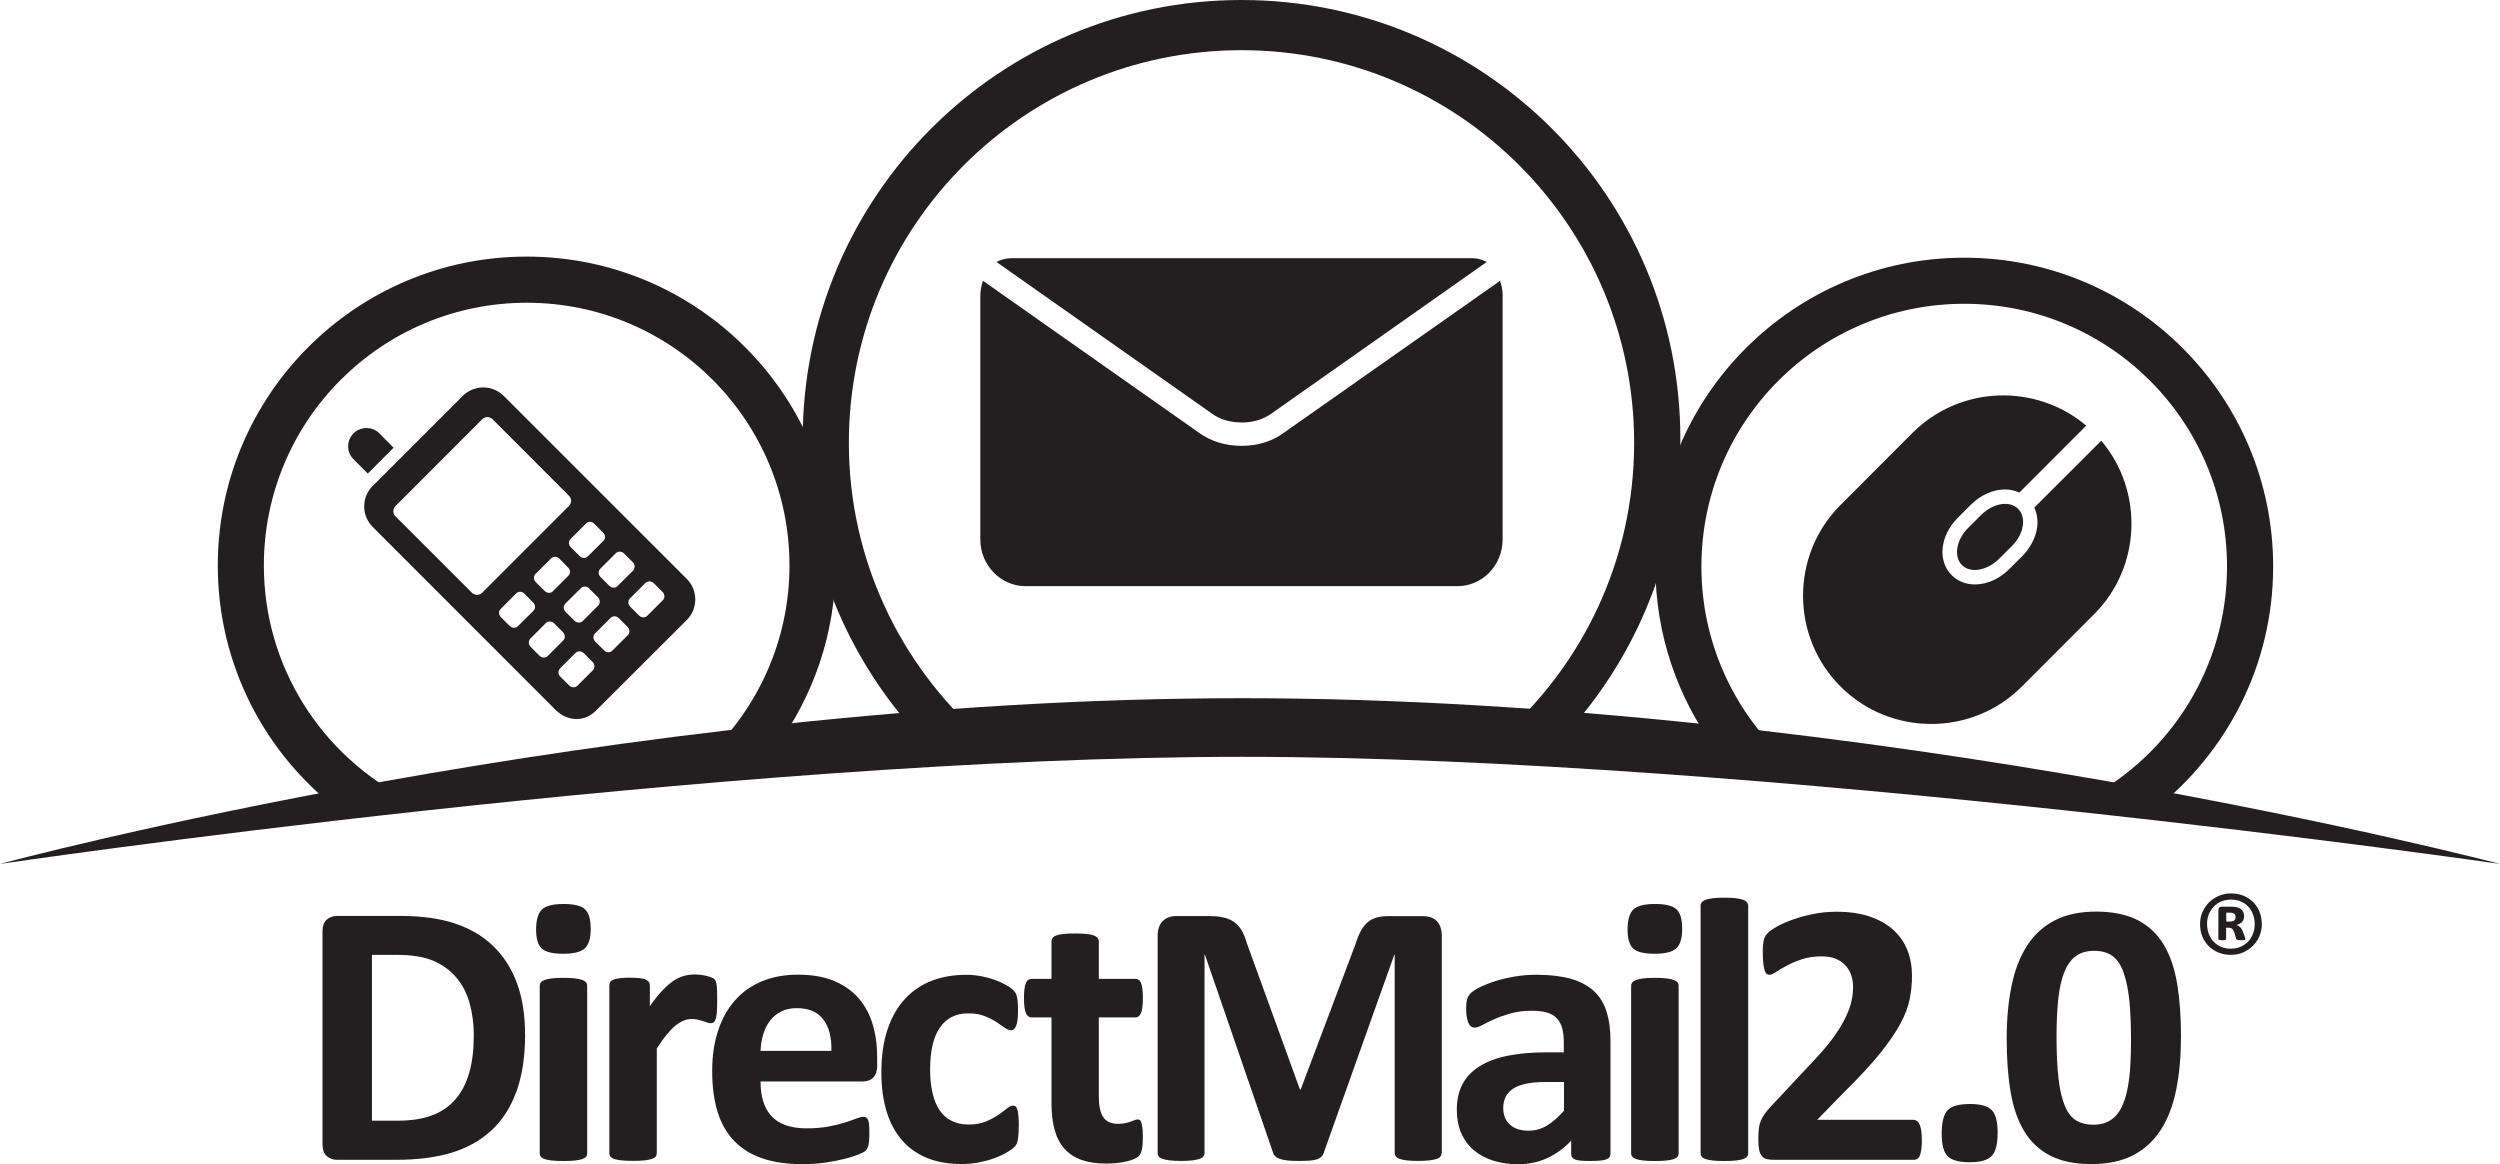
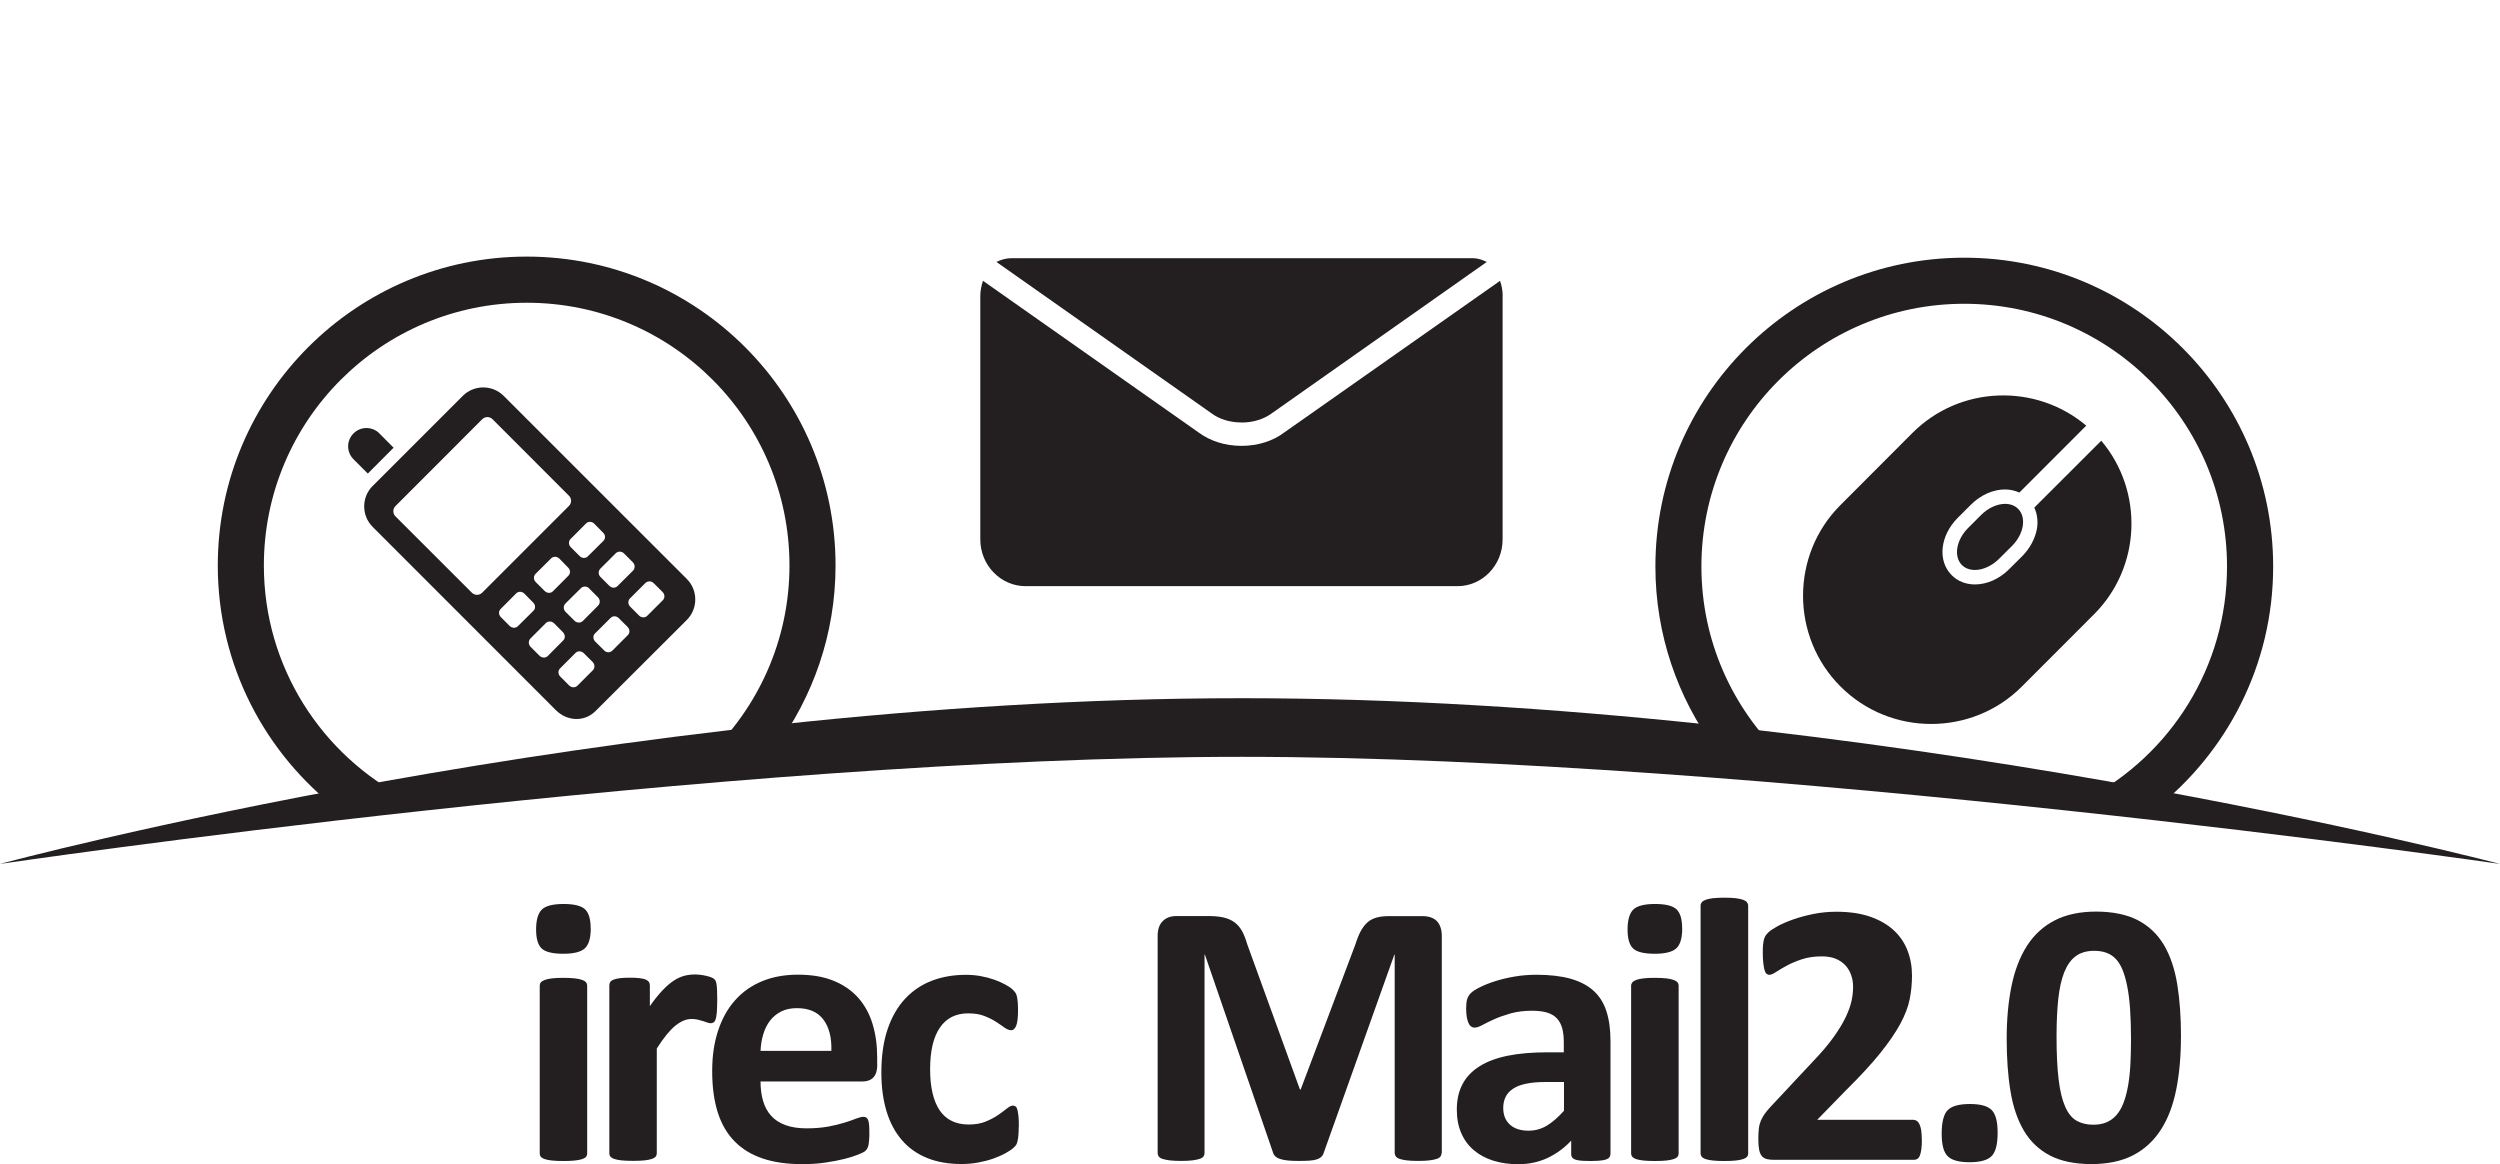
<svg xmlns="http://www.w3.org/2000/svg" id="Layer_2" viewBox="0 0 364.58 169.77">
  <defs>
    <style>.cls-1{fill:#231f20;stroke-width:0px;}</style>
  </defs>
  <g id="Layer_1-2">
    <path class="cls-1" d="M59.29,116.51c-12.34-6.36-20.81-19.21-20.81-34.04,0-21.17,17.16-38.32,38.34-38.32s38.31,17.16,38.31,38.32c0,10.95-4.62,20.81-12,27.8l-43.84,6.24ZM113.03,109.16c5.51-7.48,8.82-16.69,8.82-26.69,0-24.88-20.18-45.05-45.04-45.05s-45.05,20.17-45.05,45.05c0,14.57,6.94,27.5,17.69,35.73l63.57-9.04Z" />
-     <path class="cls-1" d="M143.2,107.46c-11.87-10.49-19.41-25.79-19.41-42.88,0-31.63,25.64-57.26,57.26-57.26s57.26,25.63,57.26,57.26c0,17.09-7.52,32.39-19.39,42.87h-75.72ZM229.75,105.47c9.53-11.17,15.3-25.64,15.3-41.47,0-35.35-28.64-64-64-64s-63.99,28.65-63.99,64c0,15.83,5.78,30.3,15.31,41.48h97.37Z" />
    <path class="cls-1" d="M259.91,110.23c-7.25-6.97-11.79-16.75-11.79-27.61,0-21.17,17.16-38.32,38.32-38.32s38.33,17.15,38.33,38.32c0,14.63-8.2,27.34-20.26,33.79l-44.6-6.18ZM314.23,118.04c10.49-8.25,17.27-21.03,17.27-35.42,0-24.87-20.17-45.04-45.05-45.04s-45.04,20.17-45.04,45.04c0,9.93,3.25,19.09,8.7,26.54l64.12,8.88Z" />
    <path class="cls-1" d="M55.33,63.2c-1.05-1.04-2.74-1.04-3.77,0-1.06,1.05-1.05,2.73,0,3.78l2.08,2.08,3.76-3.77-2.08-2.09Z" />
-     <path class="cls-1" d="M54.34,70.87c-1.64,1.64-1.64,4.32,0,5.96l26.71,26.72c1.64,1.65,4.17,1.78,5.8.14l13.32-13.29c1.63-1.65,1.63-4.32,0-5.96l-26.72-26.71c-1.64-1.64-4.32-1.64-5.96,0l-13.15,13.15ZM74.33,91.29l-1.28-1.29c-.35-.35-.37-.88-.04-1.19l2.27-2.28c.32-.32.85-.3,1.19.04l1.28,1.3c.34.33.38.86.05,1.19l-2.28,2.26c-.33.32-.84.3-1.2-.04ZM80.63,86.23c-.31.32-.84.3-1.19-.04l-1.3-1.29c-.35-.34-.36-.88-.05-1.2l2.28-2.27c.32-.32.85-.31,1.21.04l1.27,1.3c.35.33.37.87.04,1.19l-2.27,2.27ZM85.91,85.81l1.29,1.29c.34.35.35.88.04,1.2l-2.26,2.27c-.33.31-.86.29-1.2-.05l-1.3-1.29c-.34-.34-.35-.88-.04-1.2l2.28-2.26c.33-.32.86-.31,1.2.03ZM78.67,95.62l-1.29-1.29c-.34-.34-.34-.87-.04-1.2l2.27-2.27c.32-.32.85-.29,1.2.04l1.29,1.3c.33.35.36.87.04,1.19l-2.27,2.29c-.33.31-.85.28-1.19-.05ZM86.43,96.54c.33.34.34.87.04,1.19l-2.27,2.27c-.33.32-.84.31-1.2-.04l-1.29-1.29c-.35-.34-.35-.88-.04-1.19l2.27-2.27c.31-.31.86-.3,1.19.04l1.3,1.29ZM91.52,91.43c.35.35.36.87.04,1.19l-2.27,2.27c-.32.32-.86.31-1.18-.03l-1.3-1.29c-.34-.34-.37-.88-.04-1.19l2.28-2.27c.33-.33.85-.3,1.18.03l1.3,1.29ZM95.33,85.04l1.3,1.3c.34.34.35.88.03,1.19l-2.27,2.27c-.33.32-.86.31-1.2-.04l-1.29-1.29c-.34-.34-.35-.88-.04-1.19l2.27-2.27c.33-.31.87-.3,1.2.04ZM91,80.71l1.29,1.29c.34.34.34.88.04,1.2l-2.28,2.27c-.32.32-.85.31-1.19-.04l-1.29-1.29c-.34-.34-.35-.87-.03-1.2l2.26-2.26c.33-.32.87-.31,1.2.03ZM86.67,76.38l1.28,1.3c.36.33.37.88.05,1.19l-2.27,2.26c-.31.33-.85.31-1.19-.03l-1.3-1.3c-.34-.34-.35-.88-.04-1.19l2.27-2.28c.32-.32.86-.3,1.19.04ZM71.82,61.13l11.15,11.16c.42.4.41,1.08,0,1.49l-12.65,12.65c-.43.42-1.08.42-1.5.01l-11.16-11.15c-.4-.41-.4-1.08.02-1.5l12.65-12.66c.42-.41,1.08-.41,1.49,0Z" />
+     <path class="cls-1" d="M54.34,70.87c-1.64,1.64-1.64,4.32,0,5.96l26.71,26.72c1.64,1.65,4.17,1.78,5.8.14l13.32-13.29c1.63-1.65,1.63-4.32,0-5.96l-26.72-26.71c-1.64-1.64-4.32-1.64-5.96,0l-13.15,13.15ZM74.33,91.29l-1.28-1.29c-.35-.35-.37-.88-.04-1.19l2.27-2.28c.32-.32.85-.3,1.19.04l1.28,1.3c.34.33.38.86.05,1.19l-2.28,2.26c-.33.32-.84.3-1.2-.04ZM80.63,86.23c-.31.32-.84.3-1.19-.04l-1.3-1.29c-.35-.34-.36-.88-.05-1.2l2.28-2.27c.32-.32.85-.31,1.21.04l1.27,1.3c.35.33.37.87.04,1.19ZM85.91,85.81l1.29,1.29c.34.35.35.88.04,1.2l-2.26,2.27c-.33.31-.86.29-1.2-.05l-1.3-1.29c-.34-.34-.35-.88-.04-1.2l2.28-2.26c.33-.32.86-.31,1.2.03ZM78.67,95.62l-1.29-1.29c-.34-.34-.34-.87-.04-1.2l2.27-2.27c.32-.32.85-.29,1.2.04l1.29,1.3c.33.35.36.87.04,1.19l-2.27,2.29c-.33.31-.85.28-1.19-.05ZM86.43,96.54c.33.34.34.87.04,1.19l-2.27,2.27c-.33.32-.84.31-1.2-.04l-1.29-1.29c-.35-.34-.35-.88-.04-1.19l2.27-2.27c.31-.31.86-.3,1.19.04l1.3,1.29ZM91.52,91.43c.35.35.36.87.04,1.19l-2.27,2.27c-.32.32-.86.31-1.18-.03l-1.3-1.29c-.34-.34-.37-.88-.04-1.19l2.28-2.27c.33-.33.85-.3,1.18.03l1.3,1.29ZM95.33,85.04l1.3,1.3c.34.34.35.88.03,1.19l-2.27,2.27c-.33.32-.86.31-1.2-.04l-1.29-1.29c-.34-.34-.35-.88-.04-1.19l2.27-2.27c.33-.31.87-.3,1.2.04ZM91,80.71l1.29,1.29c.34.34.34.88.04,1.2l-2.28,2.27c-.32.32-.85.31-1.19-.04l-1.29-1.29c-.34-.34-.35-.87-.03-1.2l2.26-2.26c.33-.32.87-.31,1.2.03ZM86.67,76.38l1.28,1.3c.36.33.37.88.05,1.19l-2.27,2.26c-.31.33-.85.31-1.19-.03l-1.3-1.3c-.34-.34-.35-.88-.04-1.19l2.27-2.28c.32-.32.86-.3,1.19.04ZM71.82,61.13l11.15,11.16c.42.4.41,1.08,0,1.49l-12.65,12.65c-.43.42-1.08.42-1.5.01l-11.16-11.15c-.4-.41-.4-1.08.02-1.5l12.65-12.66c.42-.41,1.08-.41,1.49,0Z" />
    <path class="cls-1" d="M292.42,73.48c-1.15,0-2.46.57-3.5,1.61l-1.91,1.91c-1.73,1.73-2.14,4.16-.9,5.4.49.49,1.16.72,1.9.72,1.14,0,2.45-.57,3.5-1.61l1.91-1.9c1.73-1.73,2.13-4.16.89-5.4-.48-.49-1.16-.73-1.89-.73Z" />
    <path class="cls-1" d="M296.67,74.03c.41.89.56,1.93.39,3.03-.25,1.45-1.01,2.88-2.15,4.04l-1.91,1.9c-1.41,1.42-3.23,2.23-4.99,2.23-1.31,0-2.52-.47-3.38-1.34-2.11-2.09-1.72-5.78.88-8.38l1.91-1.91c1.43-1.42,3.24-2.23,5-2.22.74,0,1.43.17,2.07.45l9.75-9.76c-7.34-6.2-18.41-5.86-25.32,1.04l-10.52,10.54c-7.28,7.27-7.28,19.18,0,26.46,7.27,7.29,19.19,7.29,26.46,0l10.52-10.53c6.91-6.91,7.25-17.98,1.05-25.31l-9.77,9.76Z" />
    <path class="cls-1" d="M181.07,61.62c1.66,0,3.2-.48,4.36-1.32l31.39-22.1c-.61-.3-1.25-.52-1.95-.55h-67.34c-.79,0-1.53.21-2.22.55l31.36,22.07c1.18.88,2.71,1.34,4.4,1.34Z" />
    <path class="cls-1" d="M219.14,43.14c0-.77-.15-1.5-.39-2.2l-.09.08-31.42,22.08c-1.61,1.22-3.83,1.92-6.16,1.92h-.02c-2.4,0-4.57-.69-6.32-1.99l-31.29-22.01-.1-.08c-.22.7-.39,1.43-.39,2.2v35.53c0,3.74,2.96,6.8,6.57,6.81h63.04c3.6,0,6.56-3.05,6.56-6.81v-35.53Z" />
    <path class="cls-1" d="M0,125.99s89.6-24.17,181.13-24.17,183.45,24.17,183.45,24.17c0,0-107.94-15.62-183.45-15.62S0,125.99,0,125.99Z" />
-     <path class="cls-1" d="M76.58,150.84c0,3.26-.43,6.05-1.28,8.37-.85,2.32-2.07,4.21-3.67,5.67-1.59,1.47-3.53,2.54-5.81,3.23-2.28.69-5,1.03-8.15,1.03h-8.49c-.6,0-1.11-.18-1.53-.54-.41-.36-.62-.94-.62-1.75v-31c0-.81.21-1.39.62-1.74.41-.36.92-.54,1.53-.54h9.12c3.17,0,5.86.37,8.06,1.11,2.21.74,4.07,1.84,5.58,3.3,1.51,1.46,2.66,3.26,3.45,5.4.79,2.14,1.18,4.63,1.18,7.45ZM69.1,151.09c0-1.68-.2-3.25-.59-4.7-.39-1.45-1.03-2.7-1.9-3.76-.87-1.06-1.99-1.89-3.35-2.49-1.36-.59-3.16-.89-5.37-.89h-3.65v24.18h3.76c1.98,0,3.65-.26,5-.77,1.36-.51,2.49-1.29,3.39-2.32.91-1.03,1.58-2.32,2.03-3.86.45-1.54.67-3.33.67-5.39Z" />
    <path class="cls-1" d="M86.15,135.4c0,1.39-.28,2.35-.85,2.89-.57.53-1.62.8-3.16.8s-2.61-.26-3.15-.77c-.54-.51-.81-1.44-.81-2.78s.28-2.36.84-2.9c.56-.54,1.62-.81,3.17-.81s2.58.26,3.13.78c.55.52.82,1.45.82,2.79ZM85.63,168.21c0,.18-.05.34-.16.48-.11.14-.3.25-.56.34-.27.09-.62.16-1.06.21-.44.05-1,.07-1.68.07s-1.24-.02-1.68-.07c-.44-.05-.79-.11-1.06-.21-.27-.09-.45-.21-.56-.34-.11-.14-.16-.3-.16-.48v-24.46c0-.18.05-.34.16-.48.11-.14.3-.26.56-.36.27-.1.62-.18,1.06-.23.44-.06,1-.08,1.68-.08s1.24.03,1.68.08c.44.05.79.13,1.06.23.27.1.45.22.56.36.11.14.16.3.16.48v24.46Z" />
    <path class="cls-1" d="M104.59,145.98c0,.66-.02,1.2-.05,1.62-.04.42-.09.75-.16.99-.07.24-.17.4-.29.49-.12.09-.27.14-.45.14-.15,0-.31-.03-.49-.1-.18-.06-.39-.13-.62-.21-.23-.07-.48-.14-.76-.21-.27-.06-.58-.1-.91-.1-.38,0-.77.08-1.15.23-.38.16-.78.4-1.2.73-.41.33-.84.77-1.29,1.32-.45.55-.93,1.23-1.44,2.03v15.28c0,.18-.05.34-.16.48-.11.14-.3.25-.56.34-.27.09-.62.16-1.06.21-.44.05-1,.07-1.68.07s-1.24-.02-1.68-.07c-.44-.05-.79-.11-1.06-.21-.27-.09-.45-.21-.56-.34-.11-.14-.16-.3-.16-.48v-24.51c0-.18.05-.34.14-.48.09-.14.26-.25.49-.34.24-.09.54-.16.92-.21.38-.05.85-.07,1.42-.07s1.07.02,1.46.07c.38.05.68.11.89.21.21.09.36.21.45.34.09.14.14.3.14.48v3.05c.64-.92,1.25-1.67,1.81-2.27.57-.6,1.11-1.07,1.62-1.41.51-.35,1.03-.59,1.54-.73.51-.14,1.03-.21,1.54-.21.24,0,.49.01.77.04.27.03.56.07.85.14.29.06.55.14.77.22.22.08.38.17.48.26.1.09.17.19.22.3.05.11.09.26.12.45.04.19.06.48.08.87.02.38.03.91.03,1.57Z" />
    <path class="cls-1" d="M127.94,155.24c0,.84-.19,1.47-.56,1.87-.38.4-.89.6-1.55.6h-14.92c0,1.04.12,1.99.37,2.84.25.85.64,1.58,1.18,2.17.54.6,1.24,1.05,2.09,1.36.85.31,1.87.47,3.06.47s2.27-.09,3.19-.26c.92-.17,1.71-.37,2.38-.58.67-.21,1.22-.4,1.66-.58.44-.17.8-.26,1.07-.26.16,0,.3.03.41.1.11.06.2.18.27.34.07.17.12.4.15.7.03.3.04.68.04,1.14,0,.4,0,.75-.03,1.03-.02.28-.05.53-.08.73-.04.2-.09.37-.16.51-.07.14-.17.27-.29.4-.12.13-.44.3-.98.52-.53.22-1.21.44-2.03.65-.82.21-1.77.39-2.83.55-1.06.16-2.2.23-3.41.23-2.18,0-4.09-.27-5.73-.82-1.64-.55-3.01-1.38-4.11-2.5-1.1-1.12-1.92-2.53-2.46-4.23-.54-1.7-.81-3.7-.81-5.99s.28-4.14.85-5.89c.57-1.75,1.39-3.23,2.47-4.45,1.08-1.22,2.39-2.15,3.94-2.79,1.55-.64,3.29-.96,5.23-.96,2.05,0,3.81.3,5.26.91,1.46.6,2.65,1.44,3.59,2.51.93,1.07,1.62,2.34,2.06,3.81.44,1.47.66,3.06.66,4.78v1.1ZM121.24,153.26c.06-1.94-.33-3.47-1.17-4.58-.83-1.11-2.12-1.66-3.86-1.66-.88,0-1.64.16-2.29.49-.65.33-1.19.77-1.62,1.33-.43.56-.76,1.22-.99,1.98-.23.76-.36,1.57-.4,2.43h10.33Z" />
    <path class="cls-1" d="M148.56,164.3c0,.48-.01.87-.04,1.2-.03.32-.06.59-.11.81-.05.22-.1.4-.16.54-.06.14-.21.31-.43.52-.22.21-.6.47-1.13.77-.53.3-1.14.57-1.81.81-.68.24-1.42.43-2.21.58-.8.15-1.62.22-2.46.22-1.89,0-3.56-.29-5.01-.88-1.46-.59-2.68-1.45-3.67-2.6-.99-1.14-1.74-2.54-2.24-4.19-.5-1.65-.76-3.54-.76-5.66,0-2.45.31-4.58.92-6.36.61-1.79,1.47-3.27,2.57-4.44,1.1-1.17,2.4-2.04,3.9-2.61,1.5-.57,3.15-.85,4.95-.85.73,0,1.45.06,2.16.19.7.13,1.36.3,1.98.52.61.22,1.16.47,1.65.74.49.27.83.51,1.03.71s.34.37.43.51c.08.14.15.32.19.54.05.22.08.49.11.81.03.32.04.71.04,1.17,0,1.06-.09,1.81-.27,2.24-.18.43-.42.65-.71.65-.31,0-.64-.13-.99-.38-.35-.26-.76-.54-1.24-.85-.48-.31-1.04-.59-1.7-.85-.66-.26-1.45-.38-2.36-.38-1.8,0-3.17.69-4.12,2.07-.95,1.38-1.43,3.41-1.43,6.09,0,1.32.12,2.48.36,3.49.24,1.01.59,1.85,1.06,2.53.47.68,1.05,1.19,1.76,1.52.7.34,1.52.51,2.46.51s1.77-.14,2.46-.43c.69-.28,1.29-.6,1.8-.95.51-.35.94-.66,1.29-.95.35-.28.64-.43.88-.43.17,0,.3.05.41.14.11.09.2.26.26.51.06.25.11.56.15.95.04.38.05.88.05,1.48Z" />
-     <path class="cls-1" d="M166.67,165.79c0,.81-.05,1.42-.15,1.85-.1.43-.23.73-.4.91-.16.17-.41.33-.73.47-.32.14-.7.26-1.13.36-.43.1-.9.18-1.4.23-.5.05-1.01.08-1.52.08-1.37,0-2.56-.17-3.57-.52-1.01-.35-1.84-.88-2.5-1.61-.66-.72-1.14-1.63-1.46-2.73-.31-1.1-.47-2.4-.47-3.9v-12.56h-2.94c-.35,0-.61-.21-.8-.65-.18-.43-.27-1.15-.27-2.16,0-.53.02-.98.07-1.35.05-.37.11-.65.21-.87.09-.21.21-.36.34-.45.14-.09.3-.14.48-.14h2.91v-5.47c0-.18.05-.35.15-.49.1-.15.28-.27.55-.37.27-.1.62-.17,1.07-.22.45-.05,1-.07,1.66-.07s1.24.02,1.69.07c.45.05.8.12,1.06.22.26.1.44.22.55.37.11.15.17.31.17.49v5.47h5.33c.18,0,.34.05.48.14.14.09.25.24.34.45.09.21.16.5.21.87.05.37.07.82.07,1.35,0,1.01-.09,1.73-.27,2.16-.18.43-.45.65-.8.65h-5.36v11.51c0,1.34.21,2.34.63,3.01.42.67,1.17,1,2.25,1,.37,0,.7-.03.99-.1.29-.06.55-.14.78-.22.23-.08.42-.16.58-.22.16-.06.3-.1.43-.1.11,0,.21.03.32.1.1.06.18.19.23.38.06.19.11.45.15.78.05.33.07.75.07,1.26Z" />
    <path class="cls-1" d="M210.23,168.15c0,.18-.05.35-.15.49-.1.15-.29.27-.55.36s-.62.16-1.06.22c-.44.05-1,.08-1.68.08s-1.21-.03-1.65-.08c-.44-.06-.79-.13-1.04-.22-.26-.09-.44-.21-.55-.36-.11-.15-.16-.31-.16-.49v-28.94h-.05l-10.3,28.91c-.07.24-.19.44-.36.59-.16.16-.39.28-.67.37-.28.09-.64.15-1.08.18-.44.03-.97.04-1.59.04s-1.15-.02-1.59-.07c-.44-.05-.8-.12-1.09-.22-.29-.1-.51-.22-.67-.37-.16-.15-.28-.32-.33-.52l-9.95-28.91h-.05v28.94c0,.18-.05.35-.15.49-.1.15-.29.27-.56.36s-.63.16-1.06.22c-.43.05-.99.08-1.66.08s-1.21-.03-1.65-.08c-.44-.06-.79-.13-1.06-.22-.27-.09-.45-.21-.55-.36-.1-.15-.15-.31-.15-.49v-31.68c0-.93.25-1.65.74-2.14.49-.49,1.15-.74,1.98-.74h4.73c.84,0,1.57.07,2.17.21.61.14,1.13.37,1.57.69.44.32.81.74,1.1,1.26.29.52.55,1.17.77,1.94l7.69,21.19h.11l7.97-21.13c.24-.77.5-1.42.78-1.95.29-.53.62-.96.99-1.29.37-.33.82-.56,1.33-.7.51-.14,1.11-.21,1.79-.21h4.86c.49,0,.92.06,1.28.19.36.13.65.32.88.56.23.25.4.55.52.91.12.36.18.77.18,1.22v31.68Z" />
    <path class="cls-1" d="M234.85,168.29c0,.26-.09.46-.27.6-.18.15-.47.25-.87.32-.39.06-.98.1-1.75.1-.82,0-1.42-.03-1.8-.1-.38-.06-.64-.17-.8-.32-.16-.15-.23-.35-.23-.6v-1.95c-1.01,1.08-2.16,1.92-3.45,2.53-1.29.6-2.72.91-4.3.91-1.3,0-2.5-.17-3.59-.51-1.09-.34-2.03-.84-2.83-1.51-.8-.67-1.42-1.5-1.85-2.49-.44-.99-.66-2.14-.66-3.46,0-1.43.28-2.67.84-3.72.56-1.05,1.39-1.92,2.5-2.61,1.11-.69,2.49-1.2,4.13-1.53,1.65-.33,3.56-.49,5.74-.49h2.39v-1.48c0-.77-.08-1.44-.23-2.02-.16-.58-.41-1.06-.77-1.44-.36-.38-.83-.67-1.43-.85-.6-.18-1.33-.27-2.21-.27-1.15,0-2.18.13-3.09.38-.91.26-1.71.54-2.4.85-.7.31-1.28.6-1.74.85-.47.26-.85.38-1.14.38-.2,0-.38-.06-.54-.19-.16-.13-.28-.31-.38-.55s-.18-.53-.23-.88c-.05-.35-.08-.73-.08-1.15,0-.57.04-1.02.14-1.35.09-.33.27-.63.52-.89.26-.27.7-.56,1.35-.88.64-.32,1.39-.62,2.25-.89.86-.27,1.8-.5,2.82-.67,1.02-.17,2.07-.26,3.15-.26,1.92,0,3.57.19,4.93.56,1.36.38,2.49.95,3.37,1.73.88.78,1.52,1.78,1.92,3.01.4,1.23.6,2.68.6,4.37v16.49ZM228.06,157.79h-2.64c-1.12,0-2.07.08-2.86.25-.79.16-1.43.41-1.92.74-.5.33-.86.73-1.08,1.2-.23.47-.34,1-.34,1.61,0,1.03.33,1.83.98,2.42.65.59,1.55.88,2.71.88.97,0,1.86-.25,2.68-.74.81-.49,1.64-1.22,2.49-2.17v-4.18Z" />
    <path class="cls-1" d="M245.32,135.4c0,1.39-.28,2.35-.85,2.89-.57.53-1.62.8-3.16.8s-2.61-.26-3.15-.77c-.54-.51-.81-1.44-.81-2.78s.28-2.36.84-2.9c.56-.54,1.62-.81,3.17-.81s2.58.26,3.13.78c.55.52.82,1.45.82,2.79ZM244.8,168.21c0,.18-.05.34-.16.48-.11.14-.3.25-.56.34-.27.09-.62.16-1.06.21-.44.05-1,.07-1.68.07s-1.24-.02-1.68-.07c-.44-.05-.79-.11-1.06-.21-.27-.09-.45-.21-.56-.34-.11-.14-.17-.3-.17-.48v-24.46c0-.18.06-.34.17-.48.11-.14.3-.26.56-.36.27-.1.62-.18,1.06-.23.44-.06,1-.08,1.68-.08s1.24.03,1.68.08c.44.05.79.13,1.06.23.26.1.45.22.56.36.11.14.16.3.16.48v24.46Z" />
    <path class="cls-1" d="M254.94,168.21c0,.18-.05.34-.17.48-.11.14-.3.25-.56.34-.27.09-.62.16-1.06.21-.44.05-1,.07-1.68.07s-1.24-.02-1.68-.07c-.44-.05-.79-.11-1.06-.21-.27-.09-.45-.21-.56-.34-.11-.14-.17-.3-.17-.48v-36.13c0-.18.06-.35.17-.49.11-.15.3-.27.56-.37.27-.1.62-.18,1.06-.23.44-.05,1-.08,1.68-.08s1.24.03,1.68.08c.44.06.79.13,1.06.23.26.1.45.22.56.37.11.15.17.31.17.49v36.13Z" />
    <path class="cls-1" d="M280.27,166.2c0,.53-.02.99-.07,1.36-.05.38-.12.68-.21.92-.09.24-.21.41-.36.51-.15.1-.31.15-.5.15h-20.44c-.4,0-.75-.04-1.04-.11-.29-.07-.53-.22-.71-.43-.18-.21-.32-.52-.4-.92-.08-.4-.12-.92-.12-1.57,0-.6.03-1.12.08-1.55.05-.43.16-.81.3-1.15.15-.34.33-.67.56-.99.23-.32.53-.67.89-1.06l6.16-6.59c1.23-1.28,2.22-2.45,2.97-3.5.75-1.05,1.34-2.01,1.76-2.89.42-.87.71-1.67.87-2.4.16-.73.23-1.43.23-2.09,0-.6-.1-1.18-.29-1.72-.19-.54-.48-1.01-.85-1.41-.38-.4-.85-.72-1.41-.95-.57-.23-1.24-.34-2.01-.34-1.08,0-2.04.14-2.87.41s-1.57.58-2.2.92c-.63.34-1.16.65-1.58.93-.42.28-.75.43-.99.43-.17,0-.31-.06-.43-.16-.12-.11-.22-.29-.29-.55-.07-.26-.13-.6-.18-1.03-.05-.43-.07-.96-.07-1.58,0-.42.01-.77.04-1.06.03-.28.07-.53.12-.74.06-.21.13-.39.22-.55.09-.16.25-.34.48-.56.23-.22.65-.5,1.26-.84.61-.34,1.37-.67,2.27-.99.9-.32,1.89-.59,2.97-.81,1.08-.22,2.21-.33,3.38-.33,1.85,0,3.47.23,4.85.7,1.38.47,2.53,1.12,3.45,1.95s1.6,1.82,2.05,2.97c.45,1.14.67,2.38.67,3.7,0,1.15-.11,2.29-.33,3.41-.22,1.12-.68,2.32-1.37,3.61-.7,1.29-1.68,2.72-2.94,4.29-1.26,1.57-2.94,3.38-5.03,5.45l-4.15,4.26h14.01c.18,0,.35.06.51.16.16.11.29.28.4.51.11.23.19.53.25.91.05.38.08.82.08,1.33Z" />
    <path class="cls-1" d="M291.32,165.18c0,1.7-.3,2.85-.89,3.43-.6.59-1.66.88-3.2.88s-2.6-.29-3.19-.87c-.59-.58-.88-1.67-.88-3.28,0-1.72.3-2.88.89-3.46.59-.59,1.67-.88,3.23-.88s2.57.29,3.16.87c.59.58.88,1.68.88,3.31Z" />
    <path class="cls-1" d="M318.05,151.22c0,2.84-.23,5.4-.69,7.69-.46,2.29-1.2,4.24-2.24,5.85-1.04,1.61-2.38,2.85-4.04,3.71-1.66.86-3.69,1.29-6.09,1.29s-4.45-.42-6.04-1.25c-1.59-.83-2.86-2.03-3.79-3.6-.93-1.57-1.59-3.48-1.96-5.74-.38-2.26-.56-4.82-.56-7.68s.23-5.38.7-7.68c.47-2.3,1.22-4.25,2.25-5.87,1.03-1.61,2.38-2.85,4.04-3.71,1.66-.86,3.68-1.29,6.06-1.29s4.46.42,6.06,1.25c1.6.83,2.87,2.03,3.81,3.6.93,1.57,1.58,3.48,1.95,5.74.37,2.26.55,4.82.55,7.68ZM310.77,151.58c0-1.68-.05-3.17-.14-4.46-.09-1.29-.23-2.41-.43-3.37-.19-.95-.43-1.76-.71-2.42-.28-.66-.63-1.19-1.03-1.58-.4-.39-.86-.67-1.37-.84-.51-.17-1.08-.25-1.7-.25-1.08,0-1.97.26-2.68.78-.71.52-1.26,1.31-1.68,2.35-.41,1.04-.7,2.35-.87,3.9-.16,1.56-.25,3.37-.25,5.44,0,2.53.1,4.62.3,6.28.2,1.66.52,2.98.95,3.96.43.98.98,1.67,1.66,2.06.68.39,1.49.59,2.45.59.71,0,1.35-.11,1.9-.34.55-.23,1.03-.57,1.44-1.03.41-.46.76-1.03,1.03-1.73.28-.7.5-1.5.67-2.42.17-.92.29-1.95.36-3.1.06-1.15.1-2.43.1-3.82Z" />
-     <path class="cls-1" d="M329.85,134.74c0,.63-.12,1.22-.35,1.77-.24.55-.56,1.03-.96,1.43-.41.4-.89.72-1.44.96-.55.24-1.15.35-1.78.35s-1.25-.11-1.8-.34c-.55-.23-1.02-.54-1.42-.93-.4-.4-.71-.87-.93-1.41-.22-.55-.33-1.14-.33-1.8s.12-1.22.35-1.76c.24-.55.56-1.02.96-1.42.41-.4.89-.72,1.43-.95.55-.23,1.14-.35,1.78-.35s1.25.11,1.8.33c.55.22,1.02.53,1.42.93.39.4.71.87.93,1.41.22.55.33,1.14.33,1.79ZM328.81,134.81c0-.55-.09-1.04-.26-1.49-.17-.44-.41-.83-.72-1.15-.31-.32-.67-.56-1.1-.73-.42-.17-.88-.25-1.37-.25-.53,0-1.01.09-1.44.28-.43.18-.79.44-1.1.76-.31.32-.54.7-.71,1.12-.17.43-.25.88-.25,1.37,0,.54.09,1.03.26,1.48.17.45.41.83.72,1.15.31.32.67.56,1.1.74.42.17.88.26,1.37.26.53,0,1.01-.09,1.44-.28.43-.19.8-.44,1.1-.76.3-.32.54-.69.7-1.12.17-.43.25-.88.25-1.37ZM327.45,136.92s0,.06-.02.09c-.01.03-.04.05-.09.06-.05.01-.11.02-.2.03-.08,0-.2.01-.35.01-.13,0-.24,0-.32-.01-.08,0-.15-.02-.2-.04-.05-.02-.09-.05-.12-.08-.03-.03-.05-.08-.06-.14l-.24-.79c-.09-.28-.2-.48-.33-.59-.13-.11-.32-.17-.57-.17h-.31v1.61c0,.08-.03.14-.1.17-.06.03-.22.05-.45.05s-.4-.02-.47-.05c-.08-.03-.11-.09-.11-.17v-4.14c0-.17.04-.3.13-.4.08-.1.21-.14.38-.14h1.33c.31,0,.58.03.81.08.23.05.43.14.6.25.17.12.29.26.37.43.08.17.13.38.13.62,0,.37-.1.66-.3.86-.2.2-.47.35-.81.43.19.06.36.16.52.31.16.15.3.36.41.66l.28.74c.05.18.08.29.08.33ZM326.02,133.72c0-.08-.01-.17-.04-.24-.02-.08-.07-.14-.13-.2-.07-.06-.15-.1-.26-.13-.11-.03-.24-.05-.4-.05h-.53v1.29h.51c.32,0,.54-.06.67-.18.12-.12.18-.28.18-.48Z" />
  </g>
</svg>